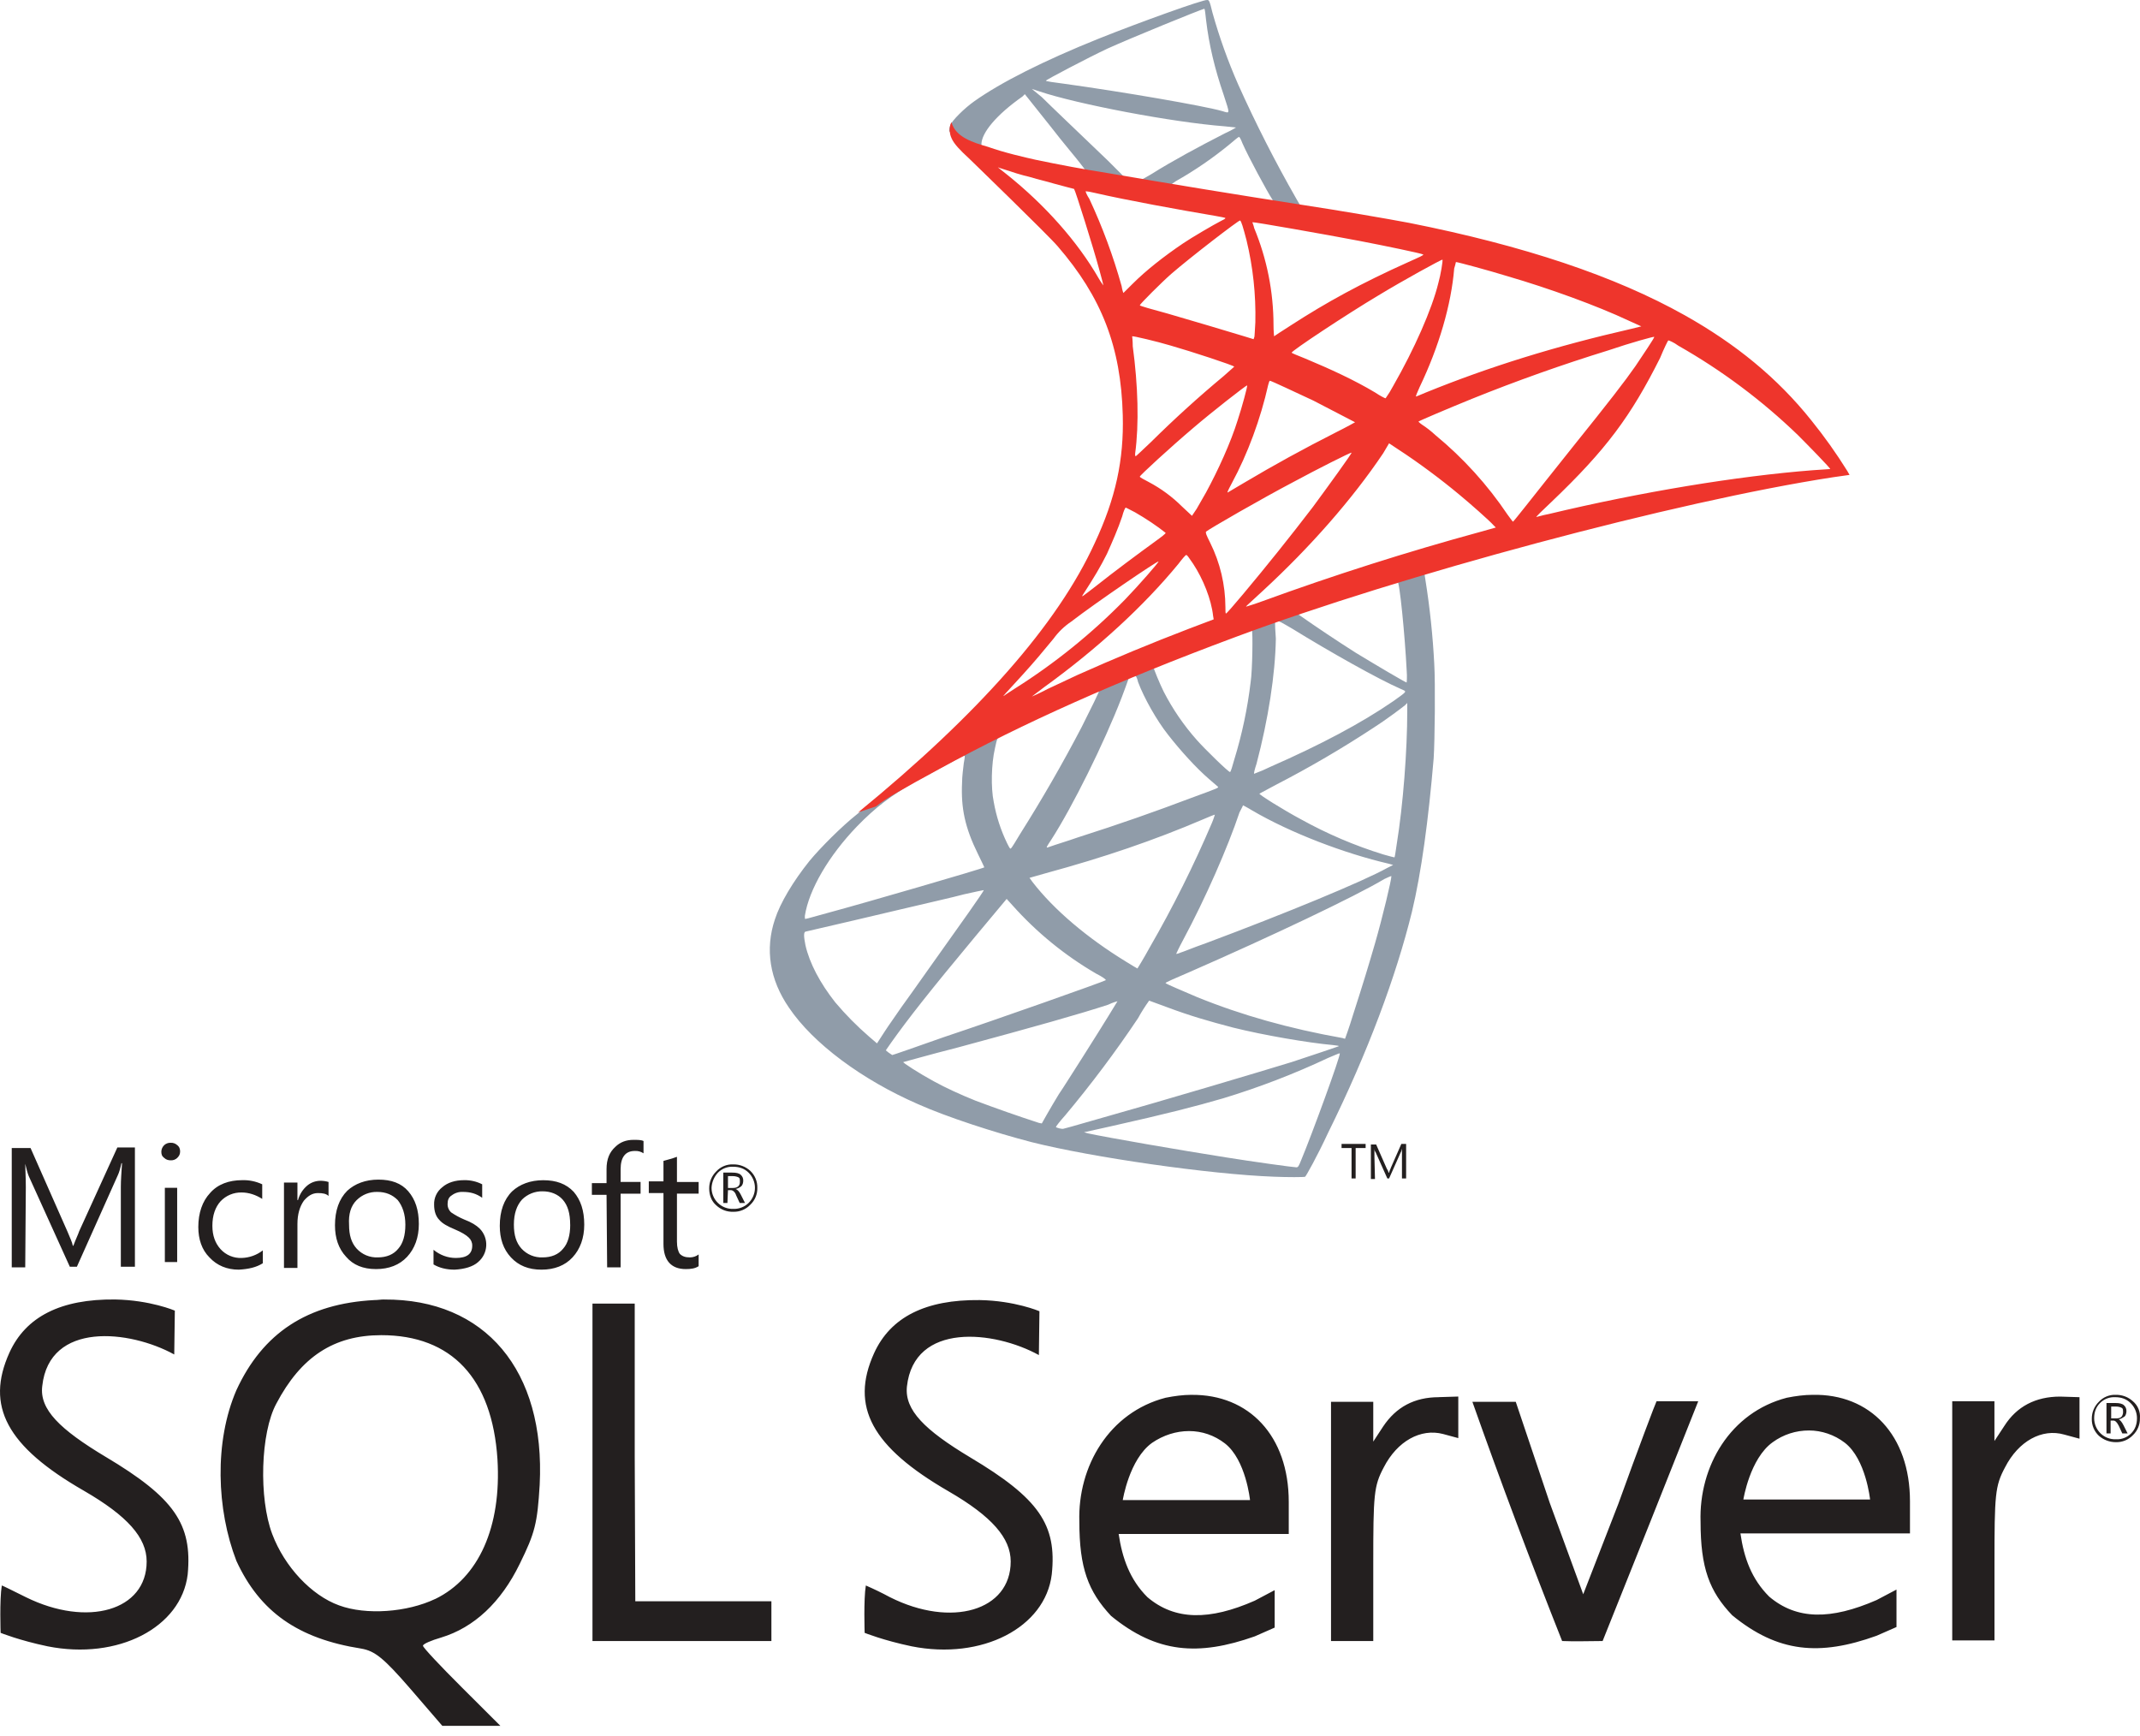
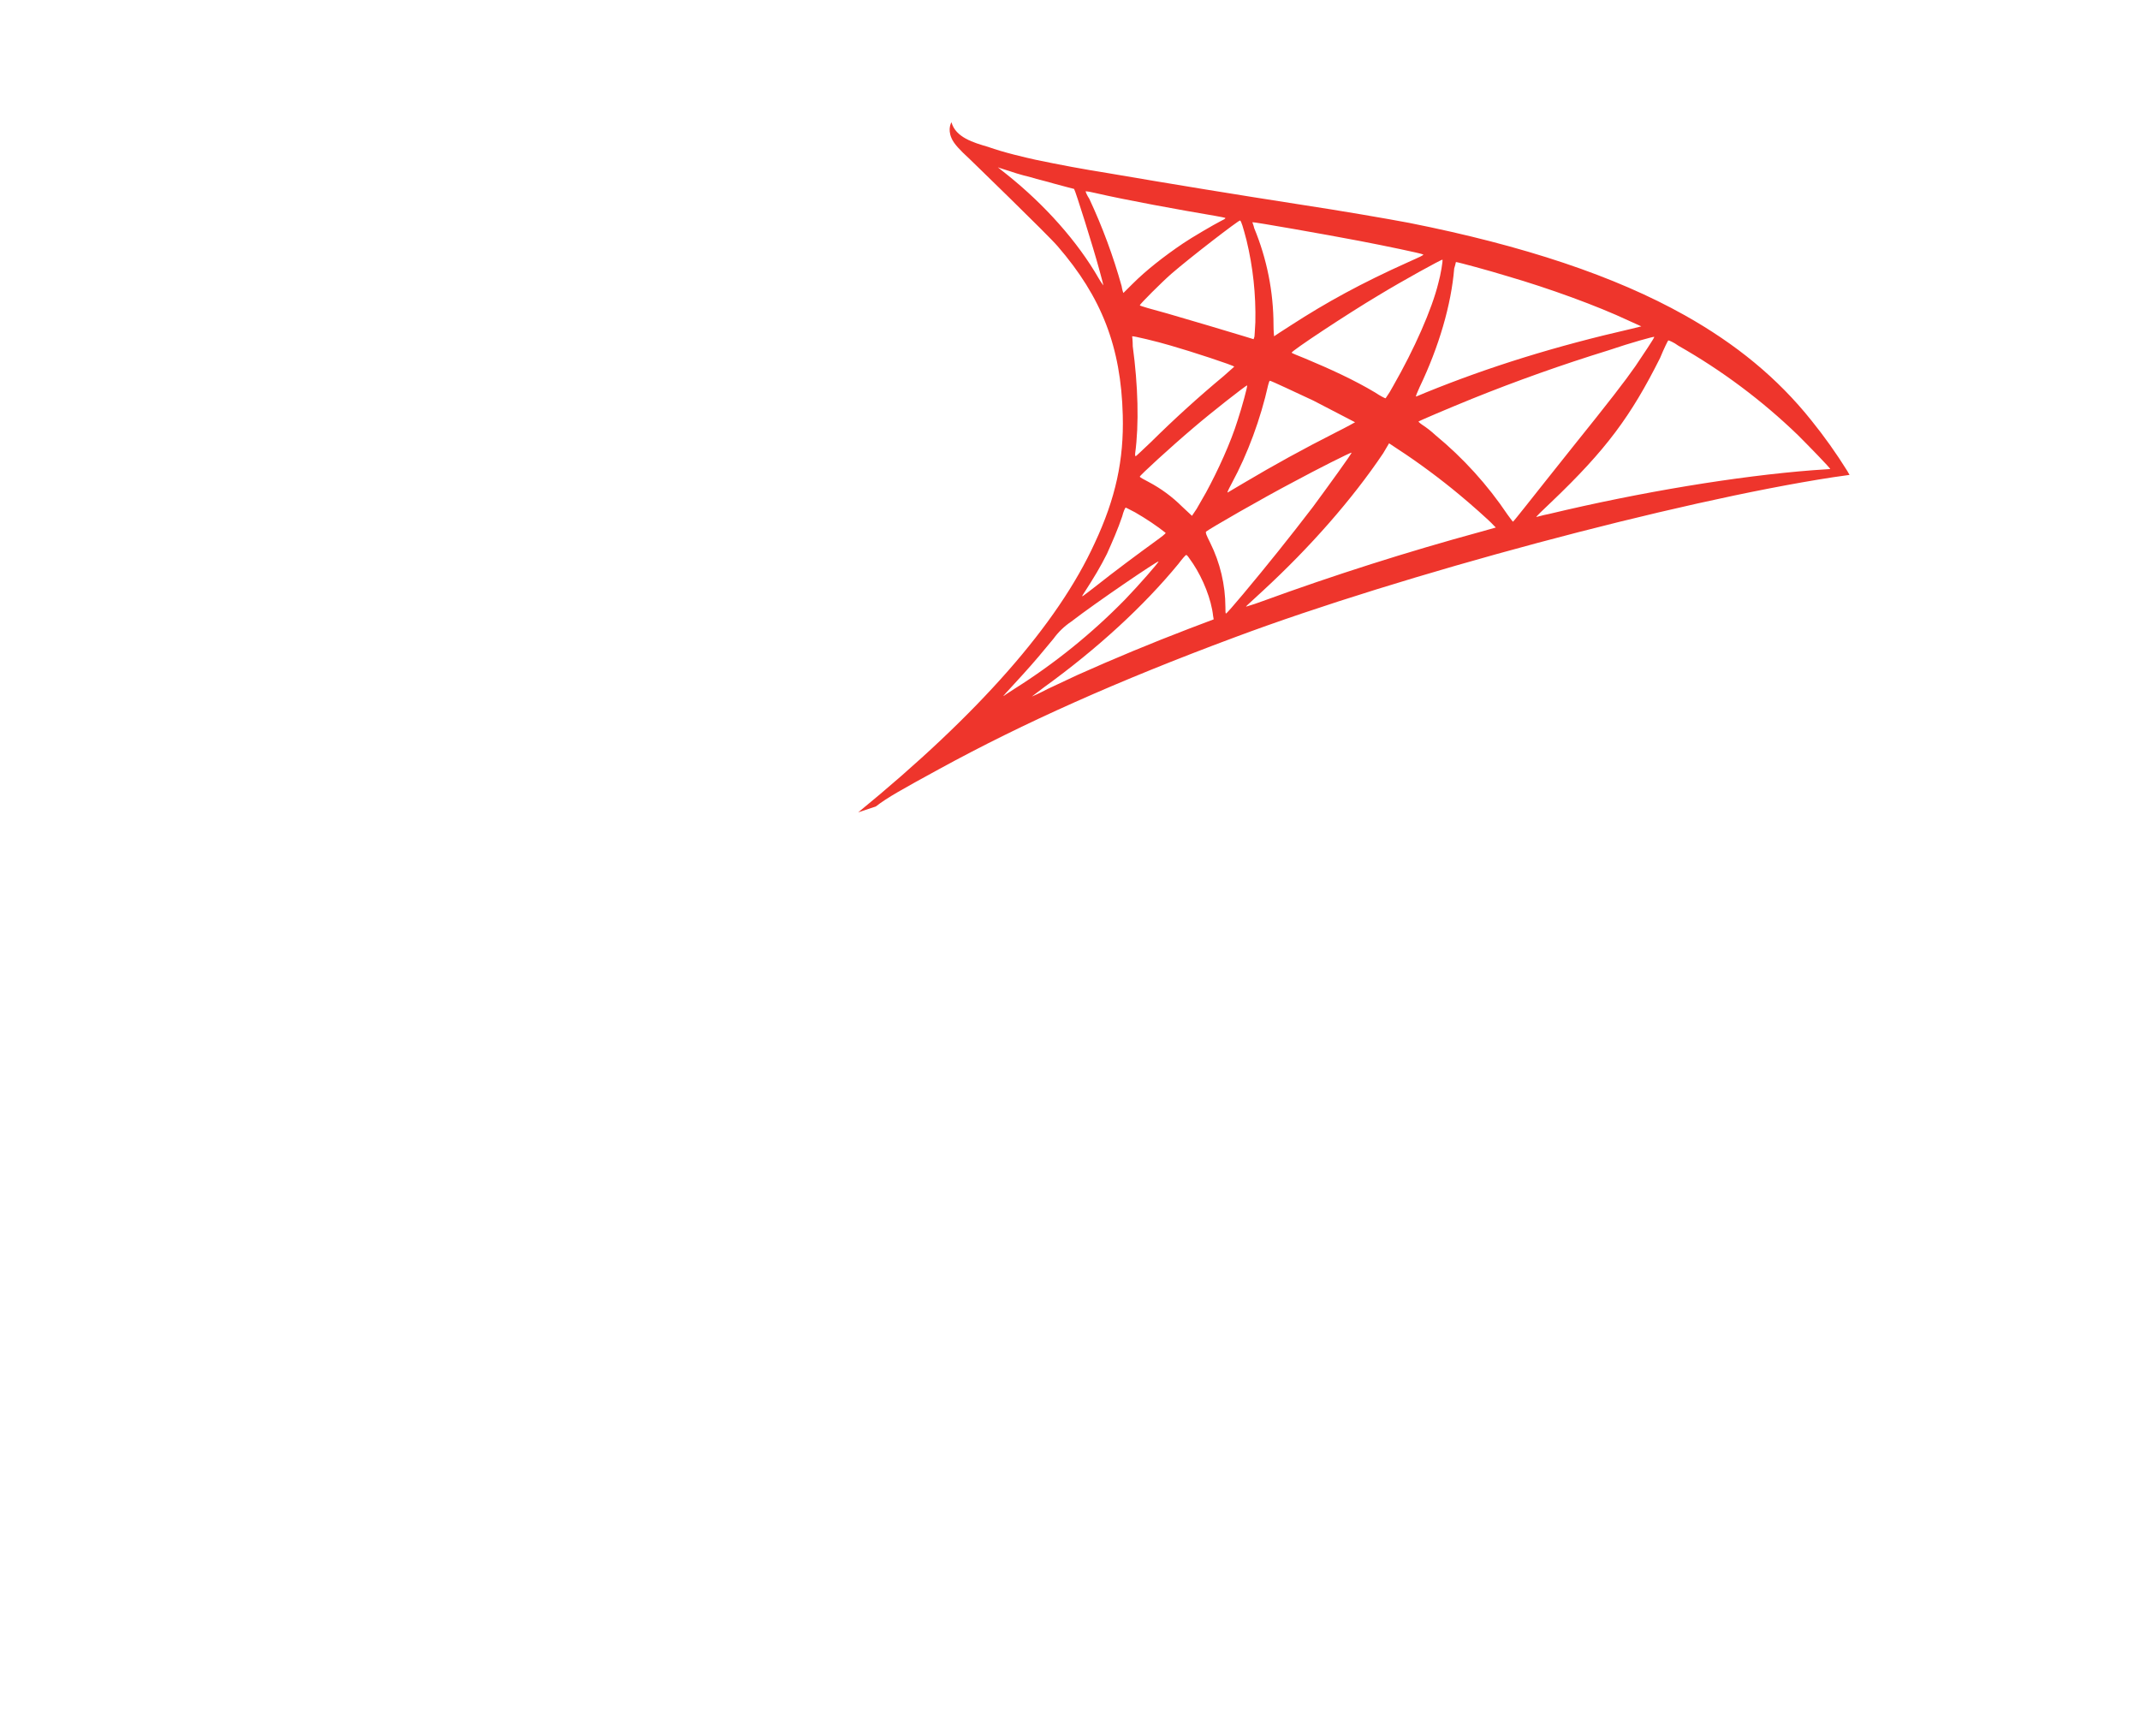
<svg xmlns="http://www.w3.org/2000/svg" width="90px" height="73px" viewBox="0 0 90 73" version="1.1">
  <title>SQL Server</title>
  <g id="页面-1" stroke="none" stroke-width="1" fill="none" fill-rule="evenodd">
    <g id="SMS凭据管理" transform="translate(-813, -2725)" fill-rule="nonzero">
      <g id="SQL-Server" transform="translate(813, 2725)">
-         <path d="M61.034,23.095 L51.091,26.343 L42.433,30.155 L40.015,30.793 C39.398,31.384 38.757,31.975 38.041,32.564 C37.277,33.229 36.56,33.818 36.019,34.263 C35.402,34.753 34.514,35.639 34.045,36.205 C33.355,37.066 32.811,37.976 32.59,38.664 C32.169,39.918 32.368,41.197 33.182,42.379 C34.193,43.878 36.241,45.404 38.61,46.436 C39.818,46.977 41.866,47.641 43.396,48.036 C45.936,48.674 50.87,49.387 53.583,49.487 C54.126,49.51 54.866,49.51 54.891,49.487 C54.94,49.436 55.385,48.65 55.854,47.641 C57.532,44.247 58.715,41.05 59.381,38.345 C59.776,36.697 60.072,34.508 60.294,31.899 C60.343,31.162 60.368,28.728 60.319,27.916 C60.258,26.738 60.135,25.564 59.949,24.399 C59.924,24.251 59.899,24.104 59.924,24.104 C59.949,24.08 60.047,24.055 61.281,23.711 L61.034,23.095 L61.034,23.095 Z M58.764,24.424 C58.863,24.424 59.085,26.736 59.159,28.186 C59.184,28.482 59.159,28.703 59.159,28.703 C59.109,28.703 57.902,27.99 57.013,27.449 C56.204,26.934 55.405,26.401 54.62,25.851 C54.547,25.801 54.547,25.801 55.163,25.579 C56.199,25.21 58.665,24.424 58.764,24.424 L58.764,24.424 Z M53.683,26.096 C53.756,26.096 53.93,26.195 54.348,26.44 C55.901,27.4 57.999,28.58 58.912,28.974 C59.184,29.096 59.208,29.047 58.593,29.49 C57.235,30.425 55.508,31.335 53.435,32.245 C53.211,32.355 52.981,32.454 52.746,32.54 C52.721,32.54 52.77,32.344 52.844,32.122 C53.338,30.253 53.633,28.359 53.657,26.858 C53.608,26.096 53.608,26.096 53.682,26.096 L53.683,26.096 Z M52.647,26.489 C52.696,26.539 52.672,28.211 52.598,28.678 C52.467,29.788 52.235,30.883 51.907,31.95 C51.833,32.22 51.759,32.466 51.732,32.466 C51.709,32.515 50.673,31.508 50.327,31.114 C49.784,30.502 49.32,29.824 48.945,29.096 C48.773,28.752 48.501,28.089 48.526,28.089 C48.649,27.99 52.622,26.465 52.647,26.489 Z M47.738,28.408 C47.787,28.433 47.836,28.555 47.861,28.678 C48.108,29.343 48.649,30.301 49.118,30.892 C49.636,31.557 50.303,32.294 50.846,32.762 C51.018,32.908 51.191,33.056 51.216,33.081 C51.265,33.13 51.265,33.13 50.056,33.573 C48.625,34.115 47.095,34.655 45.319,35.221 C44.9,35.369 44.48,35.492 44.061,35.639 C43.988,35.663 44.011,35.614 44.209,35.319 C45.097,33.942 46.43,31.261 47.17,29.343 C47.293,29.024 47.417,28.678 47.441,28.604 C47.466,28.507 47.514,28.458 47.614,28.408 C47.664,28.433 47.713,28.408 47.738,28.408 Z M46.232,29.022 C46.257,29.047 45.862,29.835 45.492,30.573 C44.691,32.108 43.827,33.609 42.902,35.073 C42.728,35.369 42.557,35.639 42.532,35.663 C42.483,35.713 42.483,35.713 42.358,35.468 C42.089,34.915 41.898,34.327 41.792,33.721 C41.668,33.13 41.693,32.122 41.841,31.483 C41.94,31.015 41.94,31.015 42.161,30.917 C43.075,30.449 46.182,28.998 46.232,29.022 L46.232,29.022 Z M59.184,29.564 L59.184,29.883 C59.184,31.557 59.011,33.843 58.739,35.515 C58.69,35.812 58.667,36.057 58.641,36.057 C58.641,36.057 58.419,36.008 58.172,35.933 C56.973,35.562 55.816,35.068 54.718,34.459 C53.978,34.065 52.918,33.4 52.968,33.376 L53.657,33.007 C55.072,32.277 56.448,31.472 57.778,30.597 C58.246,30.301 58.937,29.784 59.085,29.663 L59.184,29.564 L59.184,29.564 Z M40.559,31.778 C40.583,31.778 40.583,31.827 40.533,32.097 C40.509,32.294 40.461,32.663 40.461,32.91 C40.41,33.991 40.583,34.803 41.126,35.91 C41.274,36.205 41.397,36.476 41.397,36.476 C41.348,36.524 36.364,37.976 34.81,38.393 C34.341,38.517 33.946,38.639 33.897,38.639 C33.849,38.664 33.849,38.639 33.849,38.517 C34.02,37.41 34.859,35.983 36.043,34.753 C36.833,33.942 37.45,33.476 38.511,32.86 C39.275,32.466 40.435,31.802 40.558,31.778 C40.533,31.778 40.533,31.778 40.558,31.778 L40.559,31.778 Z M52.277,33.868 C52.277,33.868 52.474,33.967 52.672,34.09 C54.274,35.025 56.518,35.886 58.42,36.328 L58.591,36.376 L58.344,36.5 C57.334,37.066 54.052,38.419 50.697,39.673 C50.204,39.844 49.735,40.042 49.638,40.066 C49.538,40.116 49.464,40.116 49.464,40.116 C49.464,40.116 49.587,39.844 49.76,39.525 C50.697,37.778 51.635,35.639 52.129,34.164 C52.227,33.991 52.277,33.868 52.277,33.868 L52.277,33.868 Z M51.092,34.261 C51.092,34.261 51.043,34.434 50.969,34.607 C50.202,36.403 49.329,38.152 48.353,39.844 C48.083,40.338 47.836,40.73 47.836,40.73 C47.836,40.73 47.614,40.608 47.343,40.435 C45.739,39.451 44.332,38.272 43.421,37.09 L43.297,36.918 L43.987,36.722 C46.43,36.057 48.526,35.343 50.599,34.457 C50.821,34.36 51.068,34.261 51.092,34.261 L51.092,34.261 Z M58.517,36.845 C58.517,37.016 58.147,38.565 57.828,39.673 C57.556,40.608 57.334,41.345 56.913,42.649 C56.742,43.215 56.569,43.682 56.569,43.682 C56.569,43.682 56.52,43.682 56.47,43.657 C54.25,43.264 52.227,42.698 50.352,41.936 C49.834,41.714 49.069,41.394 49.019,41.345 C48.995,41.32 49.464,41.124 50.031,40.878 C53.46,39.378 56.989,37.704 58.221,36.967 C58.369,36.894 58.493,36.844 58.517,36.844 L58.517,36.845 Z M41.372,37.434 C41.397,37.459 40.435,38.812 39.102,40.682 C38.635,41.345 38.092,42.107 37.894,42.379 C37.697,42.673 37.376,43.116 37.203,43.386 L36.883,43.88 L36.537,43.583 C36.032,43.145 35.561,42.668 35.13,42.157 C34.489,41.345 34.045,40.509 33.873,39.747 C33.799,39.378 33.799,39.205 33.873,39.181 C35.206,38.874 36.539,38.562 37.87,38.246 C38.905,37.999 40.114,37.729 40.558,37.607 C41.002,37.508 41.348,37.434 41.371,37.434 L41.372,37.434 Z M42.335,37.803 L42.582,38.075 C43.598,39.214 44.789,40.185 46.109,40.952 C46.356,41.075 46.528,41.198 46.504,41.222 C46.454,41.271 41.866,42.894 39.719,43.608 C38.536,44.026 37.549,44.37 37.524,44.37 L37.376,44.271 L37.253,44.173 L37.475,43.853 C38.19,42.846 39.077,41.714 41.002,39.401 L42.335,37.805 L42.335,37.803 Z M48.33,42.082 C48.33,42.082 48.674,42.206 49.07,42.354 C50.057,42.723 50.821,42.943 51.857,43.215 C53.139,43.534 54.99,43.853 56.076,43.952 C56.248,43.977 56.322,43.977 56.298,44.002 C56.248,44.026 55.138,44.395 54.324,44.665 C53.042,45.058 49.093,46.24 45.862,47.15 C45.27,47.321 44.752,47.469 44.727,47.469 C44.654,47.494 44.408,47.42 44.408,47.397 C44.408,47.371 44.579,47.15 44.801,46.903 C45.893,45.598 46.915,44.236 47.861,42.821 C48.001,42.566 48.158,42.319 48.328,42.082 L48.33,42.082 Z M46.997,42.107 C46.997,42.107 46.479,42.968 45.541,44.444 C45.147,45.058 44.702,45.772 44.53,46.018 C44.382,46.265 44.159,46.633 44.036,46.854 L43.814,47.247 L43.691,47.223 C42.796,46.932 41.908,46.62 41.027,46.289 C40.41,46.042 39.768,45.748 39.275,45.476 C38.684,45.157 37.919,44.665 37.993,44.665 C38.018,44.665 39.028,44.37 40.287,44.051 C43.567,43.165 45.393,42.649 46.601,42.255 C46.8,42.157 46.997,42.107 46.997,42.107 L46.997,42.107 Z M56.346,44.296 C56.396,44.37 55.163,47.739 54.72,48.796 C54.62,49.043 54.595,49.092 54.521,49.092 C54.398,49.092 52.622,48.846 51.56,48.674 C49.687,48.38 46.552,47.838 45.763,47.665 L45.591,47.617 L46.701,47.371 C49.118,46.829 50.253,46.535 51.438,46.191 C52.949,45.732 54.425,45.165 55.854,44.492 C56.1,44.395 56.298,44.296 56.347,44.296 L56.346,44.296 Z M50.771,0 C50.599,-0.024 47.935,0.935 46.208,1.625 C43.888,2.558 42.088,3.468 40.977,4.257 C40.558,4.551 40.04,5.068 39.966,5.264 C39.937,5.343 39.921,5.427 39.916,5.511 L40.928,6.469 L43.322,7.232 L49.019,8.24 L55.533,9.347 L55.607,8.781 L55.557,8.781 L54.694,8.658 L54.521,8.363 C53.63,6.805 52.815,5.204 52.079,3.567 C51.647,2.585 51.284,1.575 50.994,0.542 C50.87,0.025 50.846,0 50.771,0 Z M50.648,0.369 C50.673,0.369 50.697,0.591 50.722,0.837 C50.846,1.895 51.092,2.904 51.462,3.987 C51.734,4.821 51.734,4.772 51.413,4.675 C50.648,4.453 47.218,3.862 44.727,3.518 C44.332,3.468 43.987,3.419 43.987,3.394 C43.962,3.371 45.788,2.412 46.578,2.043 C47.613,1.575 50.451,0.419 50.647,0.369 L50.648,0.369 Z M43.396,3.74 L43.691,3.837 C45.295,4.379 49.291,5.141 51.512,5.313 L51.981,5.363 C51.981,5.363 51.783,5.486 51.512,5.609 C50.452,6.149 49.266,6.79 48.452,7.305 C48.205,7.453 47.984,7.576 47.958,7.576 C47.935,7.576 47.762,7.552 47.614,7.527 L47.318,7.478 L46.578,6.74 C45.245,5.461 44.209,4.477 43.814,4.084 L43.396,3.74 L43.396,3.74 Z M43.1,3.96 L44.159,5.289 C44.727,6.026 45.321,6.716 45.443,6.887 C45.566,7.035 45.665,7.183 45.665,7.183 C45.64,7.208 44.135,6.912 43.347,6.74 C42.532,6.543 42.185,6.469 41.692,6.298 L41.274,6.174 L41.274,6.075 C41.274,5.583 41.915,4.821 43.001,4.059 L43.1,3.96 L43.1,3.96 Z M52.104,5.756 C52.129,5.756 52.177,5.829 52.252,6.026 C52.499,6.592 53.312,8.093 53.509,8.388 C53.559,8.487 53.683,8.487 52.622,8.315 C50.082,7.896 49.266,7.772 49.266,7.749 C49.266,7.749 49.34,7.7 49.44,7.626 C50.25,7.169 51.017,6.642 51.734,6.051 C51.907,5.904 52.053,5.781 52.104,5.756 C52.079,5.756 52.104,5.756 52.104,5.756 L52.104,5.756 Z" id="形状" fill="#909CA9" />
        <path d="M40.015,5.141 C40.015,5.141 39.842,5.412 40.015,5.805 C40.114,6.052 40.41,6.347 40.731,6.642 C40.731,6.642 44.085,9.889 44.48,10.355 C46.331,12.496 47.145,14.586 47.219,17.463 C47.269,19.333 46.923,20.956 46.035,22.849 C44.482,26.244 41.175,30.007 36.093,34.164 L36.833,33.917 C37.302,33.548 37.968,33.18 39.497,32.344 C43.05,30.4 47.022,28.629 51.907,26.81 C58.937,24.178 70.507,21.079 77.095,20.07 L77.784,19.972 L77.686,19.8 C77.228,19.065 76.726,18.359 76.182,17.685 C74.751,15.89 72.998,14.463 70.853,13.258 C67.916,11.61 64.093,10.332 59.258,9.372 C58.344,9.199 56.347,8.855 54.718,8.608 C52.01,8.187 49.304,7.745 46.602,7.282 C45.578,7.119 44.558,6.93 43.542,6.716 C43.1,6.617 42.236,6.421 41.545,6.174 C40.953,6.001 40.188,5.781 40.015,5.141 L40.015,5.141 Z M41.965,7.035 C41.965,7.035 42.088,7.084 42.261,7.134 C42.557,7.232 42.927,7.354 43.347,7.453 C43.666,7.552 44.011,7.626 44.334,7.724 C44.776,7.846 45.171,7.945 45.171,7.945 C45.221,7.994 45.986,10.429 46.231,11.339 C46.331,11.683 46.405,12.004 46.405,12.004 C46.405,12.004 46.306,11.88 46.208,11.708 C45.319,10.159 43.937,8.608 42.335,7.33 C42.113,7.158 41.965,7.035 41.965,7.035 L41.965,7.035 Z M45.666,8.044 C45.714,8.044 45.862,8.068 46.06,8.116 C47.343,8.413 49.636,8.831 51.092,9.076 C51.339,9.125 51.536,9.15 51.536,9.175 C51.536,9.199 51.438,9.249 51.339,9.298 C51.092,9.421 50.081,10.011 49.76,10.233 C48.921,10.799 48.182,11.388 47.639,11.93 L47.244,12.322 C47.244,12.322 47.195,12.2 47.17,12.028 C46.819,10.772 46.365,9.546 45.813,8.363 C45.714,8.215 45.64,8.044 45.665,8.044 C45.64,8.044 45.64,8.044 45.665,8.044 L45.666,8.044 Z M52.153,9.273 C52.203,9.298 52.277,9.543 52.425,10.109 C52.697,11.236 52.821,12.394 52.795,13.553 C52.77,13.872 52.77,14.168 52.746,14.191 L52.721,14.265 L52.326,14.143 C51.512,13.897 50.204,13.505 49.093,13.184 C48.452,13.011 47.935,12.865 47.935,12.84 C47.935,12.791 48.871,11.856 49.266,11.512 C50.031,10.847 52.104,9.249 52.153,9.273 L52.153,9.273 Z M52.672,9.346 C52.696,9.323 55.78,9.864 57.186,10.134 C58.221,10.332 59.751,10.651 59.85,10.7 C59.899,10.725 59.726,10.798 59.233,11.02 C57.259,11.905 55.78,12.717 54.299,13.676 C53.904,13.923 53.583,14.143 53.583,14.143 C53.583,14.143 53.559,13.921 53.559,13.676 C53.558,12.275 53.282,10.887 52.746,9.593 C52.721,9.469 52.672,9.372 52.672,9.346 L52.672,9.346 Z M60.664,10.921 C60.689,10.946 60.59,11.56 60.491,11.905 C60.22,13.011 59.48,14.683 58.591,16.234 C58.497,16.413 58.39,16.586 58.272,16.751 C58.246,16.751 58.048,16.652 57.828,16.504 C56.964,15.987 55.952,15.521 54.891,15.078 C54.595,14.955 54.325,14.856 54.325,14.832 C54.274,14.782 56.691,13.184 57.974,12.422 C58.986,11.806 60.639,10.898 60.664,10.921 L60.664,10.921 Z M61.23,11.02 C61.306,11.02 62.663,11.388 63.379,11.61 C65.154,12.126 67.178,12.865 68.484,13.479 L69.027,13.725 L68.632,13.823 C65.401,14.562 62.637,15.422 59.973,16.504 C59.751,16.602 59.554,16.676 59.554,16.676 C59.529,16.676 59.603,16.504 59.702,16.283 C60.516,14.585 61.034,12.814 61.158,11.29 C61.187,11.201 61.211,11.111 61.23,11.02 L61.23,11.02 Z M47.614,14.143 C47.639,14.119 48.674,14.364 49.241,14.535 C50.105,14.782 51.907,15.373 51.907,15.421 L51.462,15.816 C50.403,16.697 49.382,17.624 48.402,18.594 C48.058,18.913 47.787,19.185 47.762,19.185 C47.738,19.185 47.738,19.136 47.738,19.086 C47.91,17.832 47.861,16.209 47.639,14.562 C47.639,14.315 47.614,14.143 47.614,14.143 L47.614,14.143 Z M69.57,14.168 C69.594,14.193 69.076,14.955 68.78,15.398 C68.336,16.036 67.67,16.897 66.166,18.767 C65.376,19.751 64.488,20.882 64.192,21.251 C63.895,21.619 63.649,21.94 63.625,21.94 C63.625,21.94 63.525,21.817 63.402,21.644 C62.558,20.388 61.536,19.261 60.368,18.299 C60.193,18.136 60.003,17.987 59.802,17.857 C59.749,17.82 59.699,17.779 59.652,17.733 C59.652,17.709 60.936,17.167 61.898,16.775 C63.785,16.014 65.703,15.333 67.646,14.733 C68.583,14.413 69.57,14.143 69.57,14.167 L69.57,14.168 Z M70.162,14.315 C70.187,14.315 70.384,14.389 70.582,14.537 C72.41,15.575 74.101,16.839 75.614,18.299 C76.009,18.693 76.996,19.702 76.971,19.726 C76.971,19.726 76.626,19.751 76.231,19.776 C73.072,20.022 69.027,20.686 65.129,21.619 C64.858,21.669 64.636,21.743 64.611,21.743 C64.586,21.743 64.883,21.448 65.253,21.104 C67.546,18.915 68.583,17.513 69.817,15.054 C69.989,14.636 70.137,14.339 70.162,14.315 C70.137,14.315 70.137,14.315 70.162,14.315 Z M53.41,16.013 C53.509,16.036 54.496,16.504 55.237,16.848 L56.989,17.758 C56.989,17.758 56.643,17.955 56.199,18.176 C54.792,18.89 53.583,19.555 52.301,20.316 C52.08,20.449 51.857,20.58 51.634,20.711 C51.611,20.711 51.611,20.686 51.808,20.316 C52.474,19.086 53.017,17.611 53.336,16.184 C53.361,16.086 53.386,16.012 53.41,16.012 L53.41,16.013 Z M52.45,16.209 C52.474,16.234 52.227,17.144 52.055,17.661 C51.759,18.619 51.216,19.8 50.722,20.709 C50.599,20.931 50.426,21.226 50.327,21.399 L50.13,21.693 L49.71,21.301 C49.296,20.889 48.822,20.541 48.305,20.268 C48.108,20.169 47.935,20.07 47.935,20.046 C47.935,19.996 49.217,18.816 50.204,17.98 C50.92,17.365 52.425,16.184 52.45,16.209 L52.45,16.209 Z M58.419,18.643 L58.789,18.89 C59.628,19.432 60.615,20.168 61.38,20.808 C61.799,21.153 62.638,21.891 62.81,22.087 L62.908,22.185 L62.293,22.358 C59.186,23.205 56.115,24.181 53.09,25.285 C52.871,25.367 52.649,25.441 52.425,25.507 C52.375,25.507 52.351,25.555 53.116,24.842 C55.09,23.021 56.865,21.005 58.172,19.061 L58.419,18.643 L58.419,18.643 Z M56.841,19.037 C56.865,19.061 55.829,20.488 55.212,21.325 C54.261,22.568 53.282,23.79 52.277,24.99 C51.907,25.433 51.586,25.801 51.561,25.801 C51.536,25.801 51.536,25.703 51.536,25.53 C51.532,24.591 51.313,23.666 50.895,22.825 C50.722,22.48 50.697,22.407 50.722,22.358 C50.87,22.235 53.042,20.981 54.447,20.243 C55.36,19.75 56.816,19.012 56.841,19.038 L56.841,19.037 Z M47.343,21.349 C47.367,21.349 47.54,21.448 47.738,21.547 C48.206,21.817 48.649,22.113 49.019,22.407 C49.044,22.432 48.847,22.579 48.575,22.776 C47.861,23.293 46.775,24.104 46.158,24.596 C45.492,25.112 45.467,25.136 45.541,25.015 C46.035,24.251 46.282,23.833 46.553,23.293 C46.775,22.799 47.022,22.235 47.195,21.718 C47.244,21.522 47.318,21.349 47.343,21.349 L47.343,21.349 Z M49.883,23.342 C49.932,23.342 49.957,23.39 50.179,23.711 C50.599,24.35 50.944,25.21 51.018,25.9 L51.043,26.047 L50.006,26.44 C48.426,27.045 46.863,27.693 45.319,28.384 C45,28.532 44.431,28.802 44.061,28.974 C43.691,29.17 43.396,29.294 43.396,29.294 C43.396,29.294 43.617,29.121 43.913,28.9 C46.158,27.276 48.108,25.482 49.562,23.711 C49.71,23.514 49.858,23.342 49.883,23.342 L49.883,23.342 Z M48.723,23.612 C48.748,23.637 47.886,24.621 47.318,25.21 C45.917,26.643 44.352,27.907 42.656,28.974 C42.433,29.121 42.235,29.244 42.211,29.269 C42.162,29.294 42.236,29.22 43.001,28.384 C43.495,27.842 43.863,27.4 44.307,26.86 C44.51,26.579 44.761,26.338 45.048,26.145 C46.134,25.309 48.674,23.588 48.723,23.612 L48.723,23.612 Z" id="形状" fill="#EE352C" />
-         <path d="M16.159,54.65 C16.011,54.65 15.888,54.675 15.74,54.675 C12.928,54.823 11.053,56.054 9.942,58.464 C9.006,60.627 9.105,63.481 9.942,65.645 C10.929,67.785 12.533,68.915 15.197,69.333 C15.765,69.432 16.135,69.728 17.245,71.007 L18.602,72.581 L21.044,72.581 L19.417,70.958 C18.528,70.072 17.788,69.286 17.788,69.212 C17.788,69.137 18.134,68.989 18.553,68.867 C19.934,68.449 21.069,67.391 21.858,65.768 C22.5,64.465 22.599,64.07 22.697,62.447 C22.944,57.628 20.404,54.626 16.159,54.652 L16.159,54.65 Z M18.306,67.243 C17.122,67.809 15.394,67.933 14.261,67.515 C13.099,67.097 11.966,65.89 11.448,64.514 C10.881,63.013 10.954,60.258 11.622,59.029 C12.657,57.062 14.039,56.151 16.036,56.151 C18.997,56.151 20.699,57.972 20.921,61.366 C21.095,64.218 20.131,66.359 18.306,67.245 L18.306,67.243 Z M60.516,58.759 C59.48,58.759 58.716,59.177 58.172,59.988 L57.754,60.627 L57.754,58.954 L55.977,58.954 L55.977,69.014 L57.754,69.014 L57.754,65.792 C57.754,62.84 57.778,62.496 58.196,61.71 C58.764,60.604 59.751,60.062 60.689,60.307 L61.33,60.48 L61.33,58.732 L60.516,58.757 L60.516,58.759 Z M50.105,58.66 C49.76,58.66 49.39,58.709 49.019,58.783 C46.652,59.397 45.319,61.66 45.393,63.997 C45.393,65.94 45.763,66.924 46.726,67.957 C48.649,69.531 50.401,69.654 52.77,68.818 L53.608,68.449 L53.608,66.874 L52.77,67.317 C50.87,68.153 49.414,68.153 48.256,67.169 C47.516,66.432 47.195,65.522 47.047,64.513 L54.2,64.513 L54.2,63.161 C54.2,60.381 52.524,58.635 50.107,58.661 L50.105,58.66 Z M47.219,63.087 C47.219,63.087 47.491,61.366 48.453,60.678 C48.921,60.358 49.464,60.184 50.006,60.184 C50.549,60.184 51.066,60.358 51.512,60.701 C52.4,61.39 52.571,63.087 52.571,63.087 L47.221,63.087 L47.219,63.087 Z M4.441,61.267 C2.517,60.111 1.654,59.275 1.777,58.291 C2.073,55.562 5.452,55.929 7.328,56.963 L7.353,55.119 C7.353,55.119 6.316,54.675 4.837,54.65 C2.567,54.626 1.086,55.365 0.395,56.889 C-0.615,59.127 0.272,60.824 3.529,62.694 C5.354,63.751 6.168,64.661 6.168,65.67 C6.168,67.735 3.677,68.449 1.087,67.169 C0.543,66.899 0.1,66.678 0.076,66.678 C-0.023,67.268 0.026,68.67 0.026,68.67 C0.026,68.67 0.815,68.989 2,69.236 C4.96,69.826 7.624,68.449 7.894,66.211 C8.093,64.096 7.328,62.988 4.442,61.267 L4.441,61.267 Z M76.231,58.66 C75.886,58.66 75.516,58.709 75.145,58.783 C72.776,59.397 71.444,61.66 71.519,63.997 C71.519,65.94 71.889,66.924 72.85,67.931 C74.775,69.506 76.527,69.654 78.92,68.793 L79.759,68.425 L79.759,66.85 L78.92,67.292 C76.996,68.129 75.565,68.129 74.405,67.146 C73.665,66.407 73.345,65.522 73.196,64.489 L80.326,64.489 L80.326,63.137 C80.326,60.357 78.648,58.61 76.231,58.66 Z M73.319,63.063 C73.319,63.063 73.591,61.341 74.553,60.653 C74.997,60.329 75.533,60.156 76.083,60.159 C76.601,60.159 77.143,60.334 77.587,60.676 C78.475,61.366 78.648,63.063 78.648,63.063 L73.321,63.063 L73.319,63.063 Z M40.805,61.292 C38.88,60.136 38.042,59.3 38.141,58.316 C38.437,55.587 41.817,55.954 43.691,56.988 L43.715,55.144 C43.715,55.144 42.68,54.7 41.2,54.675 C38.929,54.65 37.45,55.389 36.758,56.914 C35.747,59.152 36.66,60.849 39.893,62.718 C41.718,63.775 42.506,64.685 42.506,65.67 C42.506,67.735 40.015,68.473 37.425,67.169 C37.095,66.991 36.758,66.828 36.414,66.678 C36.315,67.268 36.364,68.67 36.364,68.67 C36.364,68.67 37.154,68.989 38.338,69.236 C41.298,69.826 43.962,68.449 44.233,66.211 C44.456,64.121 43.691,63.013 40.805,61.292 L40.805,61.292 Z M86.642,58.734 C85.606,58.734 84.816,59.152 84.298,59.963 L83.878,60.602 L83.878,58.93 L82.103,58.93 L82.103,68.989 L83.88,68.989 L83.88,65.793 C83.88,62.84 83.904,62.498 84.324,61.71 C84.89,60.604 85.877,60.062 86.816,60.332 L87.456,60.505 L87.456,58.759 L86.644,58.734 L86.642,58.734 Z M26.694,61.242 L26.694,54.823 L24.917,54.823 L24.917,69.014 L32.442,69.014 L32.442,67.342 L26.718,67.342 L26.694,61.242 Z M68.064,63.235 L66.584,67.047 L65.179,63.211 L63.747,58.954 L61.923,58.954 C63.106,62.3 64.39,65.719 65.697,69.014 C66.263,69.039 66.832,69.014 67.4,69.014 L69.397,64.021 L71.421,58.93 L69.668,58.93 C69.644,58.954 68.879,60.972 68.064,63.235 L68.064,63.235 Z M30.838,50.962 C31.108,50.97 31.368,50.863 31.554,50.667 C31.75,50.482 31.858,50.223 31.85,49.953 C31.857,49.684 31.749,49.425 31.554,49.24 C31.359,49.061 31.103,48.964 30.838,48.969 C30.567,48.957 30.305,49.065 30.122,49.265 C29.931,49.452 29.824,49.71 29.826,49.978 C29.826,50.272 29.925,50.519 30.122,50.69 C30.315,50.873 30.573,50.971 30.838,50.962 L30.838,50.962 Z M30.196,49.314 C30.365,49.144 30.599,49.054 30.838,49.068 C31.085,49.068 31.307,49.142 31.48,49.314 C31.652,49.482 31.75,49.713 31.75,49.954 C31.75,50.195 31.652,50.425 31.48,50.593 C31.308,50.76 31.077,50.849 30.838,50.84 C30.599,50.849 30.368,50.76 30.196,50.593 C30.023,50.426 29.925,50.195 29.925,49.955 C29.936,49.716 30.033,49.489 30.196,49.314 L30.196,49.314 Z M30.617,50.052 L30.739,50.052 C30.813,50.052 30.914,50.124 30.961,50.272 L31.109,50.592 L31.332,50.592 L31.159,50.248 C31.086,50.101 31.011,50.027 30.937,50.002 C31.029,49.987 31.115,49.944 31.184,49.879 C31.233,49.83 31.258,49.732 31.258,49.658 C31.263,49.566 31.227,49.475 31.159,49.412 C31.086,49.339 30.961,49.314 30.789,49.314 L30.419,49.314 L30.419,50.592 L30.593,50.592 L30.616,50.052 L30.617,50.052 Z M30.617,49.461 L30.8,49.461 C30.931,49.461 31.011,49.49 31.063,49.516 C31.117,49.545 31.117,49.6 31.117,49.711 C31.117,49.876 31.011,49.96 30.826,49.96 L30.616,49.96 L30.616,49.461 L30.617,49.461 Z M1.086,49.928 C1.086,49.486 1.061,49.142 1.061,48.944 C1.111,49.166 1.16,49.339 1.209,49.461 L2.937,53.274 L3.233,53.274 L4.96,49.413 C5.008,49.314 5.058,49.142 5.107,48.92 L5.132,48.92 C5.107,49.314 5.082,49.634 5.082,49.904 L5.082,53.274 L5.674,53.274 L5.674,48.256 L4.936,48.256 L3.333,51.773 C3.284,51.921 3.185,52.117 3.086,52.389 L3.062,52.389 C3.037,52.241 2.938,52.043 2.839,51.798 L1.285,48.281 L0.494,48.281 L0.494,53.298 L1.061,53.298 L1.086,49.93 L1.086,49.928 Z M6.933,49.953 L7.451,49.953 L7.451,53.077 L6.933,53.077 L6.933,49.953 Z M7.18,48.798 C7.28,48.803 7.378,48.767 7.451,48.699 C7.525,48.626 7.575,48.551 7.575,48.429 C7.575,48.33 7.55,48.231 7.451,48.157 C7.378,48.09 7.28,48.055 7.18,48.06 C7.08,48.055 6.982,48.09 6.908,48.157 C6.833,48.228 6.789,48.326 6.785,48.429 C6.785,48.551 6.81,48.625 6.908,48.699 C6.982,48.771 7.083,48.798 7.18,48.798 L7.18,48.798 Z M11.053,53.126 L11.053,52.585 C10.798,52.784 10.487,52.895 10.164,52.904 C9.829,52.918 9.504,52.783 9.277,52.535 C9.055,52.289 8.932,51.969 8.932,51.551 C8.932,51.109 9.055,50.765 9.277,50.519 C9.507,50.276 9.83,50.142 10.164,50.15 C10.46,50.15 10.757,50.248 11.028,50.42 L11.028,49.806 C10.766,49.683 10.478,49.623 10.189,49.632 C9.623,49.632 9.154,49.806 8.833,50.175 C8.512,50.519 8.34,51.011 8.34,51.601 C8.34,52.117 8.488,52.56 8.808,52.88 C9.128,53.225 9.549,53.396 10.042,53.396 C10.46,53.372 10.783,53.298 11.053,53.126 L11.053,53.126 Z M12.509,51.479 C12.509,51.061 12.607,50.74 12.78,50.495 C12.953,50.297 13.126,50.175 13.372,50.175 C13.57,50.175 13.718,50.2 13.817,50.297 L13.817,49.708 C13.705,49.674 13.588,49.657 13.471,49.658 C13.273,49.66 13.081,49.729 12.928,49.854 C12.736,50.014 12.599,50.229 12.533,50.47 L12.509,50.47 L12.509,49.732 L11.943,49.732 L11.943,53.322 L12.509,53.322 L12.509,51.479 L12.509,51.479 Z M15.814,53.372 C16.357,53.372 16.801,53.2 17.122,52.855 C17.441,52.511 17.615,52.043 17.615,51.479 C17.615,50.888 17.467,50.445 17.171,50.1 C16.875,49.757 16.456,49.609 15.913,49.609 C15.37,49.609 14.926,49.782 14.606,50.076 C14.261,50.42 14.088,50.913 14.088,51.528 C14.088,52.068 14.236,52.511 14.557,52.855 C14.852,53.2 15.271,53.372 15.814,53.372 L15.814,53.372 Z M15.001,50.47 C15.23,50.243 15.541,50.119 15.863,50.126 C16.233,50.126 16.505,50.248 16.727,50.47 C16.924,50.717 17.048,51.061 17.048,51.503 C17.048,51.946 16.949,52.29 16.752,52.511 C16.554,52.758 16.258,52.88 15.888,52.88 C15.552,52.894 15.227,52.759 15,52.511 C14.777,52.264 14.68,51.945 14.68,51.503 C14.654,51.061 14.753,50.715 15,50.47 L15.001,50.47 Z M20.106,53.077 C20.311,52.906 20.435,52.658 20.449,52.392 C20.463,52.126 20.366,51.866 20.18,51.675 C20.032,51.528 19.835,51.405 19.514,51.283 C19.324,51.202 19.143,51.103 18.973,50.987 C18.871,50.892 18.816,50.757 18.825,50.618 C18.825,50.47 18.874,50.346 18.997,50.272 C19.131,50.17 19.296,50.118 19.465,50.126 C19.786,50.126 20.032,50.198 20.279,50.373 L20.279,49.806 C20.043,49.685 19.78,49.626 19.514,49.632 C19.145,49.632 18.825,49.732 18.602,49.928 C18.374,50.104 18.245,50.379 18.257,50.667 C18.257,50.937 18.33,51.158 18.479,51.306 C18.602,51.454 18.825,51.576 19.121,51.699 C19.417,51.823 19.614,51.946 19.711,52.043 C19.809,52.131 19.864,52.258 19.86,52.389 C19.86,52.733 19.637,52.904 19.17,52.904 C18.825,52.904 18.502,52.782 18.232,52.56 L18.232,53.176 C18.479,53.322 18.775,53.396 19.121,53.396 C19.539,53.372 19.884,53.274 20.108,53.077 L20.106,53.077 Z M22.846,49.634 C22.303,49.634 21.858,49.806 21.539,50.101 C21.192,50.445 21.019,50.937 21.019,51.553 C21.019,52.093 21.167,52.535 21.488,52.88 C21.809,53.225 22.229,53.396 22.771,53.396 C23.314,53.396 23.759,53.225 24.078,52.88 C24.399,52.535 24.571,52.068 24.571,51.503 C24.571,50.913 24.423,50.47 24.129,50.124 C23.808,49.782 23.388,49.634 22.846,49.634 L22.846,49.634 Z M23.981,51.503 C23.981,51.946 23.882,52.29 23.685,52.511 C23.487,52.758 23.191,52.88 22.821,52.88 C22.485,52.894 22.16,52.759 21.932,52.511 C21.71,52.264 21.612,51.945 21.612,51.503 C21.612,51.036 21.735,50.69 21.957,50.445 C22.187,50.218 22.498,50.094 22.821,50.101 C23.166,50.101 23.462,50.225 23.66,50.445 C23.882,50.692 23.979,51.036 23.979,51.503 L23.981,51.503 Z M25.534,53.298 L26.101,53.298 L26.101,50.2 L26.94,50.2 L26.94,49.706 L26.101,49.706 L26.101,49.166 C26.101,48.674 26.299,48.404 26.694,48.404 C26.825,48.395 26.955,48.43 27.064,48.503 L27.064,47.986 C26.965,47.937 26.817,47.937 26.644,47.937 C26.325,47.937 26.078,48.036 25.879,48.231 C25.633,48.454 25.509,48.748 25.509,49.166 L25.509,49.757 L24.892,49.757 L24.892,50.248 L25.509,50.248 L25.534,53.298 L25.534,53.298 Z M27.903,52.315 C27.903,53.003 28.222,53.372 28.841,53.372 C29.061,53.372 29.234,53.347 29.382,53.25 L29.382,52.756 C29.276,52.837 29.146,52.88 29.013,52.88 C28.816,52.88 28.693,52.832 28.592,52.733 C28.52,52.634 28.47,52.461 28.47,52.216 L28.47,50.198 L29.382,50.198 L29.382,49.708 L28.47,49.708 L28.47,48.65 C28.273,48.724 28.076,48.773 27.903,48.822 L27.903,49.683 L27.286,49.683 L27.286,50.175 L27.903,50.175 L27.903,52.315 Z M89.701,58.93 C89.506,58.751 89.249,58.655 88.985,58.66 C88.715,58.647 88.452,58.755 88.269,58.954 C88.077,59.142 87.97,59.4 87.973,59.669 C87.966,59.938 88.074,60.197 88.269,60.381 C88.467,60.556 88.721,60.652 88.985,60.651 C89.255,60.659 89.515,60.552 89.701,60.357 C89.896,60.172 90.004,59.913 89.997,59.644 C90.021,59.372 89.91,59.105 89.701,58.93 L89.701,58.93 Z M89.627,60.283 C89.458,60.453 89.224,60.543 88.985,60.529 C88.746,60.538 88.515,60.449 88.343,60.283 C88.17,60.115 88.072,59.885 88.072,59.644 C88.072,59.397 88.146,59.177 88.319,59.005 C88.487,58.835 88.721,58.745 88.96,58.759 C89.207,58.759 89.429,58.831 89.602,59.005 C89.775,59.173 89.873,59.403 89.873,59.644 C89.873,59.891 89.799,60.111 89.627,60.283 L89.627,60.283 Z M89.108,59.693 C89.207,59.669 89.281,59.619 89.355,59.57 C89.404,59.521 89.429,59.422 89.429,59.349 C89.434,59.257 89.398,59.166 89.33,59.103 C89.256,59.03 89.133,59.004 88.96,59.004 L88.59,59.004 L88.59,60.283 L88.764,60.283 L88.764,59.743 L88.886,59.743 C88.96,59.743 89.034,59.815 89.108,59.963 L89.256,60.283 L89.479,60.283 L89.306,59.939 C89.232,59.791 89.158,59.718 89.108,59.692 L89.108,59.693 Z M88.998,59.65 L88.788,59.65 L88.788,59.152 L88.972,59.152 C89.103,59.152 89.182,59.181 89.235,59.21 C89.288,59.239 89.288,59.299 89.288,59.416 C89.261,59.592 89.182,59.65 88.998,59.65 Z M56.841,49.561 L57.013,49.561 L57.013,48.281 L57.433,48.281 L57.433,48.108 L56.421,48.108 L56.421,48.281 L56.841,48.281 L56.841,49.56 L56.841,49.561 Z M57.803,48.6 L57.803,48.306 C57.803,48.378 57.828,48.429 57.852,48.454 L58.346,49.56 L58.419,49.56 L58.912,48.454 C58.937,48.429 58.937,48.38 58.961,48.306 L58.961,49.56 L59.136,49.56 L59.136,48.108 L58.935,48.108 L58.491,49.117 C58.491,49.142 58.442,49.216 58.419,49.314 L58.392,49.314 C58.392,49.265 58.368,49.216 58.32,49.142 L57.876,48.133 L57.654,48.133 L57.654,49.584 L57.826,49.584 L57.802,48.6 L57.803,48.6 Z" id="形状" fill="#231F1F" />
      </g>
    </g>
  </g>
</svg>